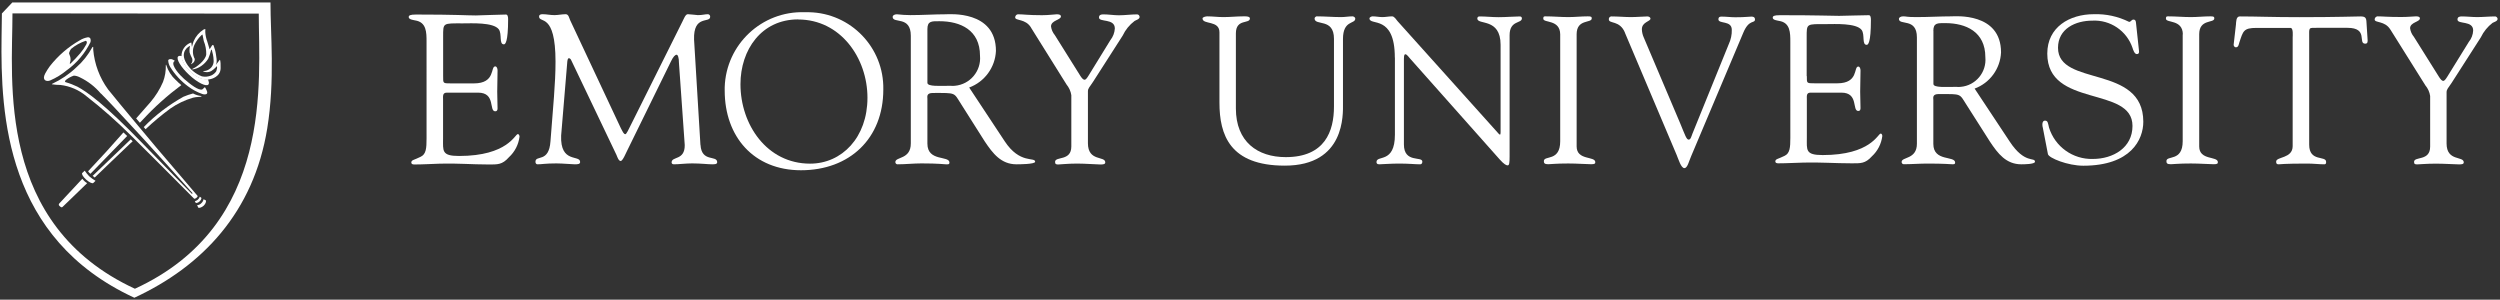
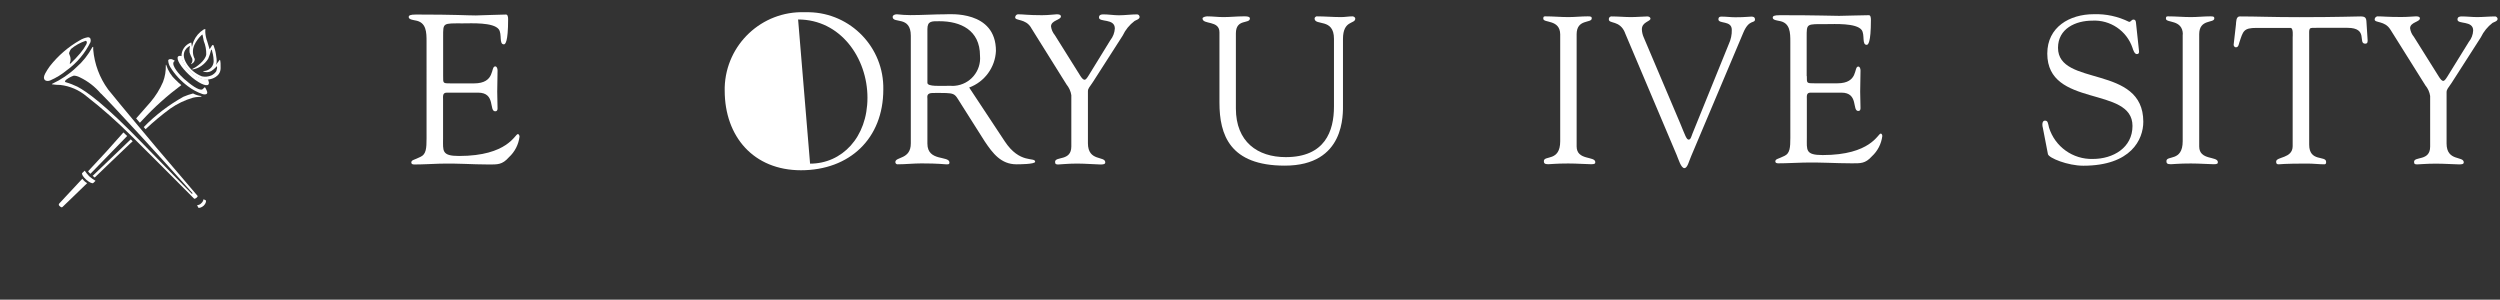
<svg xmlns="http://www.w3.org/2000/svg" id="Layer_1" data-name="Layer 1" version="1.1" viewBox="0 0 302.78 36.29">
  <rect x="0" y="0" width="302.78" height="36.29" fill="#333333" stroke="none" />
  <defs>
    <style>
      .cls-1 {
        fill: #fff;
        stroke-width: 0px;
      }
    </style>
  </defs>
  <g id="Group_792" data-name="Group 792">
    <g id="Group_786" data-name="Group 786">
      <g id="Group_785" data-name="Group 785">
-         <path id="Path_715" data-name="Path 715" class="cls-1" d="M16.34,34.97C-.51,27.17,1.51,9.76,1.51,1.62l29.83.03c0,8.14,1.87,25.56-15,33.32M1.51.28L.23,1.63c-.02.97-.04,2.2-.04,2.8C.06,14,.71,28.87,16.27,36.06c8.23-3.81,14.46-10.37,16.1-20.53.95-5.89.38-11.48.39-15.23H1.51Z" />
        <path id="Path_716" data-name="Path 716" class="cls-1" d="M9.97,21.65c-1.19,1.28-2.37,2.54-2.77,2.97-.09.1-.1.2-.05.26.07.08.15.16.24.21.07.02.13.05.25-.09.05-.06,1.37-1.33,2.92-2.82-.1-.06-.2-.12-.29-.2-.11-.1-.21-.21-.3-.33" />
        <path id="Path_717" data-name="Path 717" class="cls-1" d="M10.77,21.32c.25.22.51.41.8.58l-.27.26c-.1.11-.49-.07-.86-.4s-.59-.7-.48-.81l.3-.28c.15.23.32.44.51.64" />
        <path id="Path_718" data-name="Path 718" class="cls-1" d="M24.39,24.6c.14-.12.23-.29.26-.47l.27.13c.08.08.01.4-.24.64s-.59.33-.67.24l-.14-.29c.2-.01.39-.1.52-.25" />
-         <path id="Path_719" data-name="Path 719" class="cls-1" d="M23.98,24.16c.1-.09.17-.21.22-.34l.17.12c.06.06,0,.26-.18.44s-.43.24-.49.18l-.1-.19c.14-.04.27-.11.38-.2" />
        <path id="Path_720" data-name="Path 720" class="cls-1" d="M24.82,10.55l-.32.28c-.43.17-1.42-.59-2.2-1.27-.52-.45-1.56-1.6-1.26-2.07l.13-.13c-.09-.06-.17-.1-.24-.14-.1-.05-.22-.08-.33-.06-.12.01-.22.07-.23.17.02.29.11.57.26.81.55.89,1.27,1.67,2.12,2.3.54.41,1.13.73,1.77.95.09.03.4.1.53-.04s-.01-.38-.12-.61c-.03-.07-.07-.14-.12-.2" />
        <path id="Path_721" data-name="Path 721" class="cls-1" d="M11.29,5.69v.32c.15,1.74.77,3.41,1.8,4.82,1.3,1.63,5.24,6.32,5.87,7.07.59.7,4.45,5.22,4.94,5.79.02.02.05.05.05.06-.04.08-.09.16-.17.22-.07.06-.16.09-.25.11-.01-.01-.1-.1-.12-.12-.14-.16-6.82-6.84-7.47-7.47-1.73-1.73-3.57-3.36-5.5-4.86-.89-.74-1.98-1.21-3.13-1.34-.34,0-.68-.03-1.02-.08-.01,0,0-.05.03-.06,1.07-.5,2.05-1.16,2.9-1.97.8-.7,1.46-1.53,1.97-2.47.02-.04.1-.05.1-.01M12.22,11.34c-.7-.83-1.56-1.5-2.54-1.97-.23-.12-.48-.2-.74-.21-.34.12-.65.28-.93.5-.18.16-.17.24-.07.29.5.14.98.33,1.44.55,1.12.6,3.24,2.07,7.84,6.82,2.34,2.42,6.02,6.16,6.02,6.16l.09-.08s-5.35-6-9.53-10.44c-.59-.63-1.11-1.17-1.58-1.64" />
        <path id="Path_722" data-name="Path 722" class="cls-1" d="M8.11,8.49c-.62.52-1.31.94-2.05,1.26-.43.17-1.02-.02-.59-.84.17-.31.36-.62.57-.9,1-1.27,2.23-2.34,3.63-3.13.3-.19.64-.31.99-.37.34.02.36.31.3.59-.66,1.35-1.64,2.52-2.86,3.4M8.53,7.71c.41-.4.81-.81,1.18-1.25.29-.34.54-.71.75-1.1.04-.09.06-.18.06-.27-.01-.09-.1-.12-.14-.15-.65.22-1.26.55-1.78.99-.11.15-.18.31-.23.48-.05.15.35.58.09,1.22-.04.09.05.1.07.08" />
        <path id="Path_723" data-name="Path 723" class="cls-1" d="M15.84,16.87c-.28.26-4.62,4.43-4.62,4.43.08.07.16.14.25.2,0,0,3.98-3.83,4.28-4.1.08-.08.26-.24.32-.29l-.23-.23Z" />
        <path id="Path_724" data-name="Path 724" class="cls-1" d="M24.02,11.74c.06,0,.13-.01.18-.01.06,0,.11-.01.17-.03.04-.03.06-.07,0-.07-.35-.04-.68-.15-.99-.31-.4.1-.79.24-1.17.4-1.77.99-3.39,2.22-4.8,3.67l.22.26c.94-.89,1.94-1.72,2.98-2.49.84-.59,1.78-1.04,2.77-1.33.22-.05.44-.08.66-.09" />
        <path id="Path_725" data-name="Path 725" class="cls-1" d="M21.28,9.69c-.53-.49-.92-1.11-1.14-1.8,0-.01,0-.03-.01-.04-.01,0-.03,0-.04,0,0,0,0,0,0,.01,0,.02,0,.03-.01.05.02.69-.09,1.37-.34,2.02-.38.88-.89,1.7-1.51,2.43-.41.48-1.1,1.26-1.74,1.98l.45.53c.04-.05.19-.2.35-.37,1.42-1.54,2.99-2.94,4.67-4.19-.23-.19-.46-.4-.67-.62" />
        <path id="Path_726" data-name="Path 726" class="cls-1" d="M14.94,16.05c-.9,1.02-1.81,2.02-2.07,2.32-.22.25-2.2,2.37-2.2,2.37.03.05.07.11.11.15.06.07.17.16.17.16,0,0,4.14-4.25,4.45-4.58l-.45-.43Z" />
        <path id="Path_727" data-name="Path 727" class="cls-1" d="M22.04,6.89v-.09c-.22-.06-.38-.05-.47.04-.27.29.33,1.29,1.34,2.23s2.06,1.46,2.33,1.17c.11-.12.07-.35-.07-.65-1.47.17-3.14-1.76-3.14-2.7" />
        <path id="Path_728" data-name="Path 728" class="cls-1" d="M26.6,7.26c-.14.16-.39.55-.53.68.16-.14.25-.48.08-1.38-.05-.36-.15-.7-.28-1.04-.05-.12-.12-.09-.2,0-.1.14-.19.28-.27.43-.02.08,0,0-.29-.9-.14-.38-.23-.78-.25-1.18,0-.11,0-.22.01-.3s-.04-.07-.22.01c-.53.34-.94.82-1.19,1.39-.19.47-.2.86-.23.62-.06-.46-.05-.45-.09-.44-.72.25-1.19.94-1.16,1.7,0,1.03,1.94,3.22,3.52,2.73,0,0,1.2-.23,1.22-1.31s-.1-1.03-.1-1.03M26.21,8.6c-.15.24-.36.42-.62.54-.36.15-.75.19-1.13.11-.77-.3-1.43-.84-1.86-1.55-.92-1.48.31-2.12.42-2.14-.07.27-.09.54-.05.82.08.24.18.47.3.69.08.23.03.48-.12.66-.04.06.07.03.09,0s.03-.03.07-.06c.19-.11.29-.32.28-.53-.28-.52-.3-1.15-.05-1.69.21-.44.49-.84.84-1.17.09-.06.14-.13.15-.07s.1.49.15.76c.21.51.31,1.06.3,1.61-.07.78-1.34,1.63-1.52,1.68-.06.02-.12.05-.17.09-.04.04.02.05.05.06.37-.06.73-.2,1.04-.42.33-.23.61-.52.83-.86.15-.34.27-.69.35-1.05.04-.09.07-.09.09-.04s.1.39.14.56c.05.22.07.44.08.66.05.44-.15.87-.51,1.11-.19.14-.41.22-.64.23h-.08s-.06.03,0,.06c.02.01.05.02.08.03.29.09.6.06.86-.08.18-.11.35-.25.5-.4.08-.08.19-.22.2-.18.03.18,0,.37-.07.54" />
        <path id="Path_729" data-name="Path 729" class="cls-1" d="M149.68,13.13c0,4.05,2.63,5.9,6.04,5.9,4.75,0,5.84-3.14,5.84-6.13V4.7c0-2.57-2.35-1.52-2.35-2.47,0-.13.18-.25.25-.25.99,0,1.97.09,2.96.09.48,0,.94-.09,1.39-.09.13,0,.33.12.33.27,0,.7-1.49.15-1.49,2.47v7.84c0,1.24.3,7.5-7.05,7.5-6.65,0-7.91-3.72-7.91-7.62V3.91c0-1.49-2.05-.89-2.05-1.68,0-.17.43-.25.56-.25.66,0,1.29.09,1.97.09.81,0,1.62-.09,2.4-.09.13,0,.81-.05.81.25,0,.7-1.7,0-1.7,1.81v9.09Z" />
-         <path id="Path_730" data-name="Path 730" class="cls-1" d="M168.93,6.97c0-5.27-3.07-3.8-3.07-4.74,0-.15.25-.25.38-.25.4,0,.78.09,1.19.09.38,0,.79-.09,1.17-.09.28,0,.51.41.66.58l12.09,13.46c.15.18.25.28.31.28s.08-.08.08-.28V5.43c0-3.32-2.82-2.36-2.82-3.19,0-.14.1-.25.24-.25.01,0,.03,0,.04,0,.76,0,1.49.09,2.31.09.86,0,1.95-.09,2.55-.09.15,0,.26.08.26.23,0,.66-1.49.2-1.49,2.05v14.67c0,.74-.03,1.09-.23,1.09-.17,0-.43-.12-.96-.71l-10.9-12.27c-.05-.05-.35-.48-.53-.48-.1,0-.18.07-.18.58v10.35c0,2.28,2.23,1.39,2.23,2.07,0,.13-.03.33-.28.33-.61,0-1.32-.09-2.56-.09-.89,0-2.2.09-2.38.09-.3,0-.33-.15-.33-.28,0-.88,2.23.23,2.23-3.31V6.97Z" />
        <path id="Path_731" data-name="Path 731" class="cls-1" d="M188.96,4.16c-.02-1.85-2.05-1.34-2.05-1.9,0-.23.05-.28.25-.28.94,0,1.85.09,2.79.09.78,0,1.57-.09,2.35-.09.41,0,.48.05.48.25,0,.61-1.83.03-1.83,1.92v13.59c0,1.72,2.26,1.14,2.26,1.9,0,.18-.08.25-.51.25-.58,0-1.67-.09-2.76-.09-1.54,0-2.08.09-2.43.09-.45,0-.53-.13-.53-.38,0-.73,1.98.1,1.98-2.4V4.16Z" />
        <path id="Path_732" data-name="Path 732" class="cls-1" d="M196.8,3.95c-.63-1.52-1.95-1.04-1.95-1.6-.02-.18.1-.34.28-.36.02,0,.05,0,.07,0,.79,0,1.57.08,2.33.08.68,0,1.65-.08,2-.08.15,0,.36.1.36.26.02.36-1.04.39-1.04,1.3.01.34.09.68.23.99l4.43,10.44c.56,1.34.73,1.93,1.01,1.93.25,0,.33-.41.45-.71l4.41-10.87c.25-.54.38-1.13.36-1.72,0-1.17-1.62-.68-1.62-1.27,0-.26.13-.33.38-.33.56,0,1.11.08,1.67.08,1.21,0,1.6-.08,1.95-.08.28,0,.43.1.43.33,0,.56-.71-.08-1.42,1.63l-6.3,14.92c-.28.63-.45,1.47-.83,1.47-.41,0-.71-1.06-.94-1.6l-6.26-14.79Z" />
-         <path id="Path_733" data-name="Path 733" class="cls-1" d="M234.15,3.74c0-.99.53-.94,1.45-.94,2.49,0,4.85,1.04,4.85,4.13.17,1.82-1.17,3.43-2.99,3.59-.18.02-.36.02-.53,0-1.19,0-2.77.13-2.77-.35V3.74ZM239.15,10.73c1.85-.68,3.11-2.41,3.2-4.38,0-4.88-5.6-4.37-6.01-4.37-1.32,0-2.76.09-4.23.09-1.29,0-1.16-.09-1.62-.09-.3,0-.51.15-.51.3,0,.85,2.18-.17,2.18,2.25v12.88c0,1.92-1.85,1.57-1.85,2.2-.01.14.1.27.24.28,0,0,0,0,.01,0,.96,0,1.92-.08,2.89-.08,2.1,0,2.68.08,2.91.08.2,0,.43.05.43-.2,0-.86-2.64-.08-2.64-2.26v-5.33c0-.25-.15-.71.66-.71,2.84,0,2.46-.08,3.38,1.34l2.82,4.43c.96,1.44,1.95,2.74,3.8,2.74.23,0,1.65,0,1.65-.31,0-.61-1.24.33-3.07-2.46l-4.24-6.4Z" />
        <path id="Path_734" data-name="Path 734" class="cls-1" d="M247.39,15.4c-.1-.51.03-.79.28-.79.36,0,.36.3.49.84.72,2.32,2.89,3.87,5.32,3.8,2.42,0,4.79-1.34,4.79-4,0-4.88-10.32-2.15-10.32-8.76,0-3.21,2.7-4.77,5.63-4.77,1.48-.05,2.95.27,4.28.93.23,0,.28-.28.53-.28.15,0,.28.08.3.36l.37,3.44c.03.2-.02.38-.27.38-.28,0-.45-.53-.52-.76-.7-2.06-2.69-3.41-4.87-3.29-2.01,0-4.15.96-4.15,3.29,0,4.76,10.33,1.97,10.33,8.96,0,2.13-1.48,5.32-7.27,5.32-1.89,0-4.18-.94-4.28-1.4l-.63-3.26Z" />
        <path id="Path_735" data-name="Path 735" class="cls-1" d="M264.37,4.16c-.03-1.85-2.05-1.34-2.05-1.9,0-.23.05-.28.25-.28.93,0,1.85.09,2.78.09.78,0,1.57-.09,2.35-.09.41,0,.48.05.48.25,0,.61-1.83.03-1.83,1.92v13.59c0,1.72,2.26,1.14,2.26,1.9,0,.18-.08.25-.51.25-.58,0-1.67-.09-2.76-.09-1.54,0-2.08.09-2.43.09-.46,0-.53-.13-.53-.38,0-.73,1.97.1,1.97-2.4V4.16Z" />
        <path id="Path_736" data-name="Path 736" class="cls-1" d="M277.67,4.54c0-.18.1-1.14-.25-1.16h-4.13c-1.58,0-1.62.38-2.08,1.77-.08.25-.1.58-.43.58-.15,0-.26-.18-.26-.3l.28-2.45c.03-.3,0-.99.46-.99,1.98,0,3.93.09,7.2.09,4.58,0,6.91-.09,7.41-.09.59,0,.72.15.74.73l.13,2.01c.02.25.05.56-.28.56-.94,0,.43-1.92-2.16-1.92h-3.62c-1.14,0-1.01-.1-1.01,1.24v12.91c0,2.13,2.05,1.29,2.05,2.08,0,.08.03.3-.23.3-.61,0-1.32-.09-2.05-.09-2.83,0-3.31.09-3.47.09-.23,0-.3-.08-.3-.33,0-.61,2-.35,2-1.87V4.54Z" />
        <path id="Path_737" data-name="Path 737" class="cls-1" d="M289.5,3.58c-.66-1.09-1.9-.78-1.9-1.22,0-.19.14-.35.33-.38.68,0,1.16.08,2.89.08.84,0,1.52-.08,1.78-.08.18,0,.48.02.48.25,0,.43-1.19.46-1.19,1.19.05.38.21.74.46,1.04l3.06,4.88c.2.3.35.46.5.46.13,0,.28-.18.48-.5l2.61-4.22c.32-.4.51-.88.53-1.39,0-1.24-1.9-.71-1.9-1.32,0-.33.25-.38.53-.38.61,0,1.24.08,1.85.08.73,0,1.47-.08,2.2-.08.15.02.27.15.28.3,0,.28-.43.38-.61.48-.6.46-1.09,1.06-1.42,1.75l-3.54,5.52c-.41.63-.61.76-.61,1.14v6.2c0,2.2,2.08,1.49,2.08,2.28,0,.23-.23.25-.58.25-.38,0-1.85-.09-2.78-.09-1.14,0-2.05.09-2.28.09s-.38-.02-.38-.3c0-.71,1.95-.05,1.95-1.85v-6.13c-.07-.48-.27-.92-.58-1.29l-4.23-6.75Z" />
        <path id="Path_738" data-name="Path 738" class="cls-1" d="M218.83,9.22c0,.87-.05.87.96.87h2.73c2.62,0,1.95-2.03,2.54-2.03.2,0,.27.28.27.48,0,.89-.04,1.76-.04,2.57,0,.66.04,1.32.04,2,0,.23-.1.33-.27.33-.78,0,.07-2.22-2.04-2.22h-3.74c-.53,0-.45.43-.45.81v4.65c0,1.49-.2,2.1,1.92,2.1,5.83,0,6.69-2.6,7.02-2.6.18,0,.2.25.2.3-.12.94-.56,1.81-1.26,2.45-.81.9-1.37.85-2.47.85-1.92,0-3.84-.14-5.76-.09-1.01.02-2.07.09-3.09.09-.23,0-.38-.05-.38-.25.05-.3.3-.25,1.11-.65.66-.3.71-1.01.71-2.19V5.1c0-1.14,0-2.36-1.37-2.57-.2-.05-.76-.1-.76-.38,0-.21.15-.31.89-.31,4.78,0,6.09.08,7.15.08.51,0,2.82-.08,3.6-.08.2,0,.25.26.25.57,0,2.82-.35,3.02-.51,3.02-.61,0-.2-1.22-.61-1.8-.65-.86-3.27-.71-4.28-.71-2.43,0-2.38-.1-2.38,1.59v4.71Z" />
-         <path id="Path_739" data-name="Path 739" class="cls-1" d="M96.66,2.36c5.15,0,8.4,4.68,8.4,9.48s-3.09,7.98-6.95,7.98c-5.23,0-8.43-4.73-8.43-9.62,0-4.17,2.54-7.85,6.98-7.85M97,20.62c5.9,0,9.98-3.84,9.98-9.78.1-5.07-3.93-9.26-9-9.36-.18,0-.35,0-.53,0-5.18-.17-9.52,3.9-9.68,9.09,0,.13,0,.27,0,.4,0,5.57,3.5,9.65,9.24,9.65" />
+         <path id="Path_739" data-name="Path 739" class="cls-1" d="M96.66,2.36c5.15,0,8.4,4.68,8.4,9.48s-3.09,7.98-6.95,7.98M97,20.62c5.9,0,9.98-3.84,9.98-9.78.1-5.07-3.93-9.26-9-9.36-.18,0-.35,0-.53,0-5.18-.17-9.52,3.9-9.68,9.09,0,.13,0,.27,0,.4,0,5.57,3.5,9.65,9.24,9.65" />
        <path id="Path_740" data-name="Path 740" class="cls-1" d="M112.32,3.52c0-1,.54-.95,1.46-.95,2.52,0,4.91,1.05,4.91,4.18.17,1.84-1.19,3.47-3.04,3.64-.18.02-.36.02-.53,0-1.21,0-2.8.13-2.8-.36V3.52ZM117.38,10.6c1.87-.69,3.15-2.44,3.24-4.43,0-4.95-5.68-4.44-6.09-4.44-1.34,0-2.8.1-4.27.1-.55,0-1.1-.04-1.64-.1-.31,0-.51.15-.51.31,0,.87,2.2-.18,2.2,2.29v13.05c0,1.95-1.87,1.59-1.87,2.24-.01.15.1.27.24.28,0,0,0,0,.01,0,.97,0,1.95-.11,2.91-.11,2.12,0,2.72.11,2.95.11.21,0,.44.05.44-.21,0-.88-2.67-.08-2.67-2.29v-5.42c0-.26-.15-.72.67-.72,2.88,0,2.49-.08,3.42,1.36l2.85,4.5c.98,1.46,1.98,2.78,3.85,2.78.23,0,2.26,0,2.26-.31,0-.62-1.85.33-3.7-2.5l-4.29-6.49Z" />
        <path id="Path_741" data-name="Path 741" class="cls-1" d="M124.87,3.34c-.67-1.1-1.92-.8-1.92-1.23,0-.19.14-.36.33-.38.69,0,1.18.11,2.92.11.85,0,1.54-.11,1.8-.11.18,0,.49.03.49.26,0,.44-1.2.46-1.2,1.21.05.39.21.75.46,1.05l3.1,4.95c.2.31.36.46.51.46.13,0,.28-.18.48-.51l2.64-4.29c.32-.4.51-.9.54-1.41,0-1.26-1.92-.72-1.92-1.33,0-.33.26-.38.54-.38.62,0,1.26.11,1.87.11.74,0,1.49-.11,2.23-.11.16.02.27.15.28.31,0,.28-.44.38-.61.49-.62.47-1.11,1.07-1.44,1.77l-3.59,5.6c-.41.64-.62.77-.62,1.15v6.29c0,2.24,2.1,1.51,2.1,2.31,0,.23-.23.26-.59.26-.39,0-1.87-.11-2.81-.11-1.15,0-2.07.11-2.3.11s-.38-.03-.38-.31c0-.72,1.97-.05,1.97-1.87v-6.21c-.07-.48-.28-.93-.59-1.31l-4.28-6.85Z" />
-         <path id="Path_742" data-name="Path 742" class="cls-1" d="M84.84,17.55c.13,2.15,2.02,1.2,2.02,2.1,0,.25-.33.25-.62.25-.49,0-1.38-.11-2.41-.11-.79,0-1.61.11-2.21.11-.23,0-.28-.13-.28-.23,0-.77,1.61-.2,1.59-2.1l-.7-9.94c0-.64-.13-1-.28-1-.18,0-.41.23-.67.77l-5.31,10.82c-.13.23-.54,1.28-.8,1.28s-.43-.56-.51-.74l-5.46-11.43c-.08-.2-.2-.28-.31-.28-.08,0-.15.13-.18.38l-.75,8.99c-.13,3.41,2.3,2.28,2.3,3.2,0,.26-.28.28-.64.28-.33,0-1.49-.11-2.24-.11-1.33,0-1.77.11-2.27.11-.18,0-.26-.13-.26-.31,0-.87,1.64.18,1.82-2.49.31-4.18.61-6.9.61-9.63,0-6.03-1.99-4.59-1.99-5.47,0-.23.21-.28.44-.28.46,0,.92.11,1.41.11.46,0,.92-.11,1.37-.11.36,0,.41.44.54.72l6.12,13.04c.28.54.38.77.57.77.13,0,.38-.54.8-1.39l6.12-12.27c.15-.28.36-.9.66-.87.26,0,1.07.11,1.2.11.59,0,.82-.11,1.23-.11.16.02.27.15.26.31,0,.82-2.05-.28-1.95,2.77l.77,12.74Z" />
        <path id="Path_743" data-name="Path 743" class="cls-1" d="M53.67,9.23c0,.87-.05.87.97.87h2.76c2.65,0,1.97-2.06,2.58-2.06.2,0,.28.28.28.49,0,.9-.04,1.77-.04,2.58,0,.67.04,1.34.04,2.03,0,.23-.1.34-.28.34-.79,0,.08-2.26-2.07-2.26h-3.79c-.54,0-.46.44-.46.82v4.72c0,1.51-.2,2.13,1.94,2.13,5.9,0,6.77-2.65,7.11-2.65.18,0,.21.26.21.31-.12.96-.57,1.84-1.28,2.49-.82.93-1.38.88-2.5.88-1.95,0-3.89-.16-5.83-.1-1.02.03-2.09.1-3.12.1-.23,0-.38-.05-.38-.26.05-.31.31-.26,1.13-.67.67-.31.72-1.03.72-2.23V5.07c0-1.16,0-2.39-1.39-2.6-.2-.05-.77-.1-.77-.4,0-.2.15-.31.9-.31,4.83,0,6.16.11,7.23.11.51,0,2.86-.11,3.65-.11.2,0,.26.26.26.56,0,2.85-.36,3.05-.51,3.05-.62,0-.2-1.23-.62-1.82-.66-.87-3.32-.72-4.34-.72-2.46,0-2.4-.1-2.4,1.62v4.78Z" />
      </g>
    </g>
  </g>
</svg>